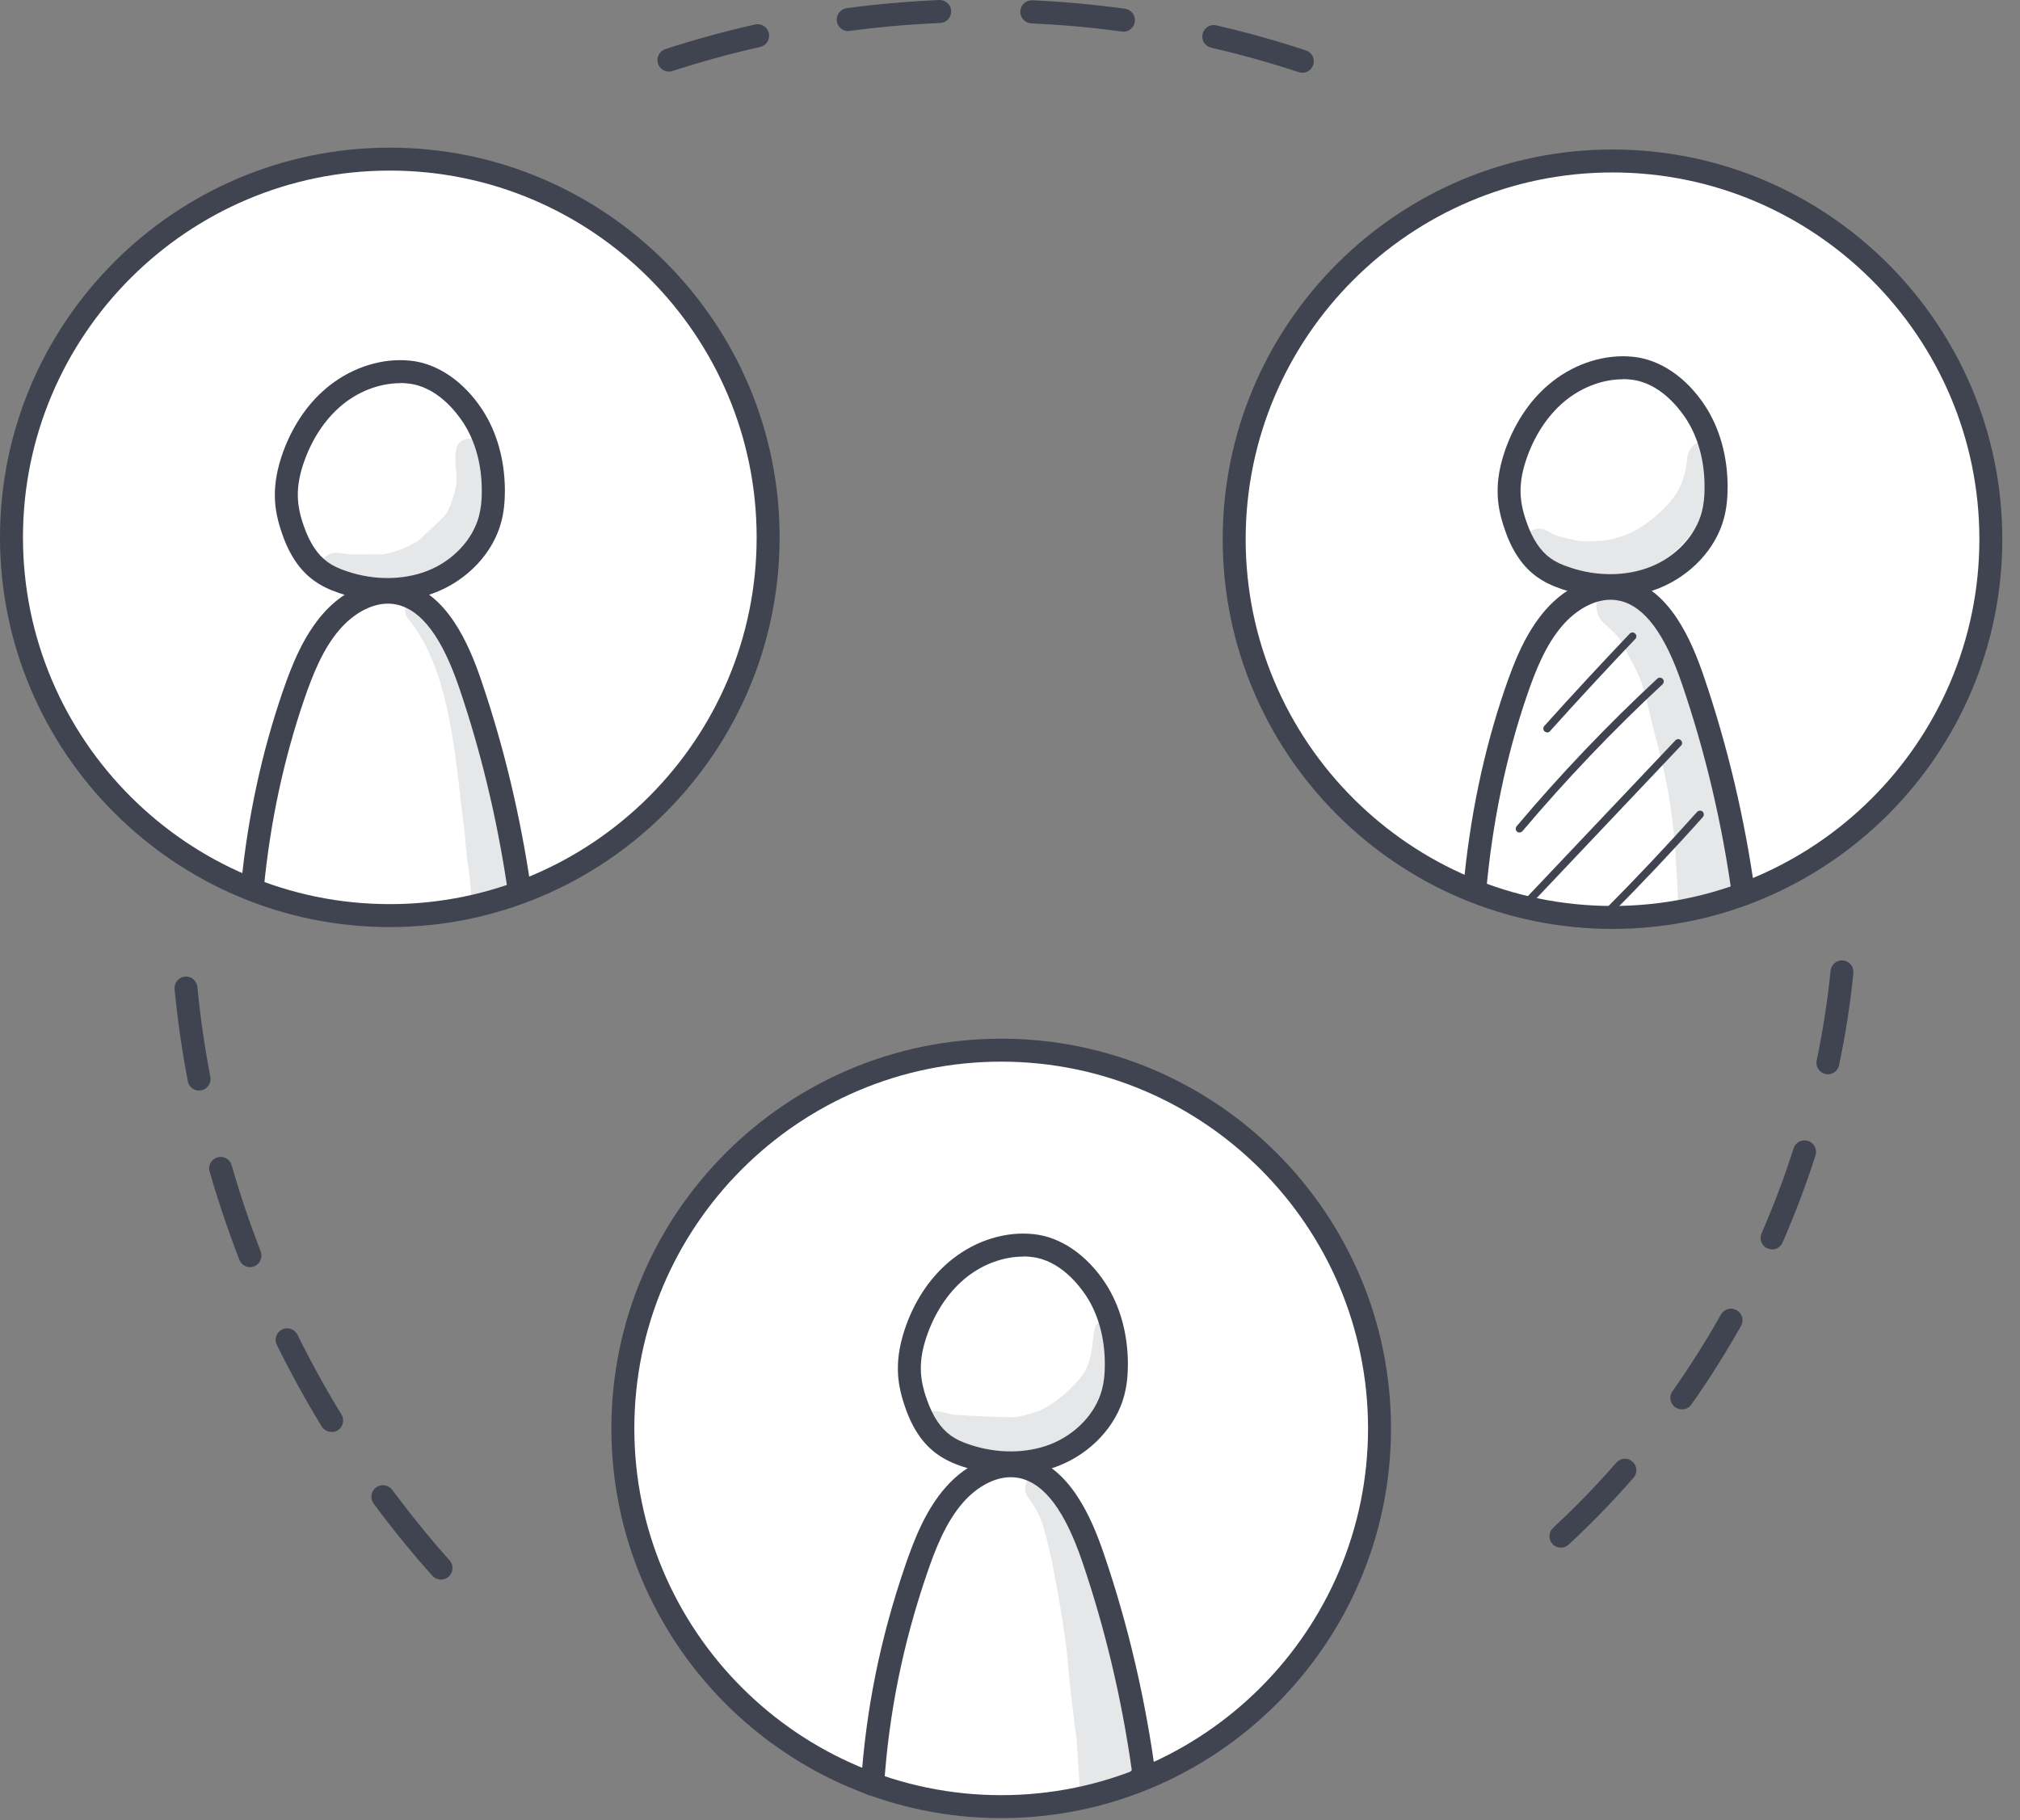
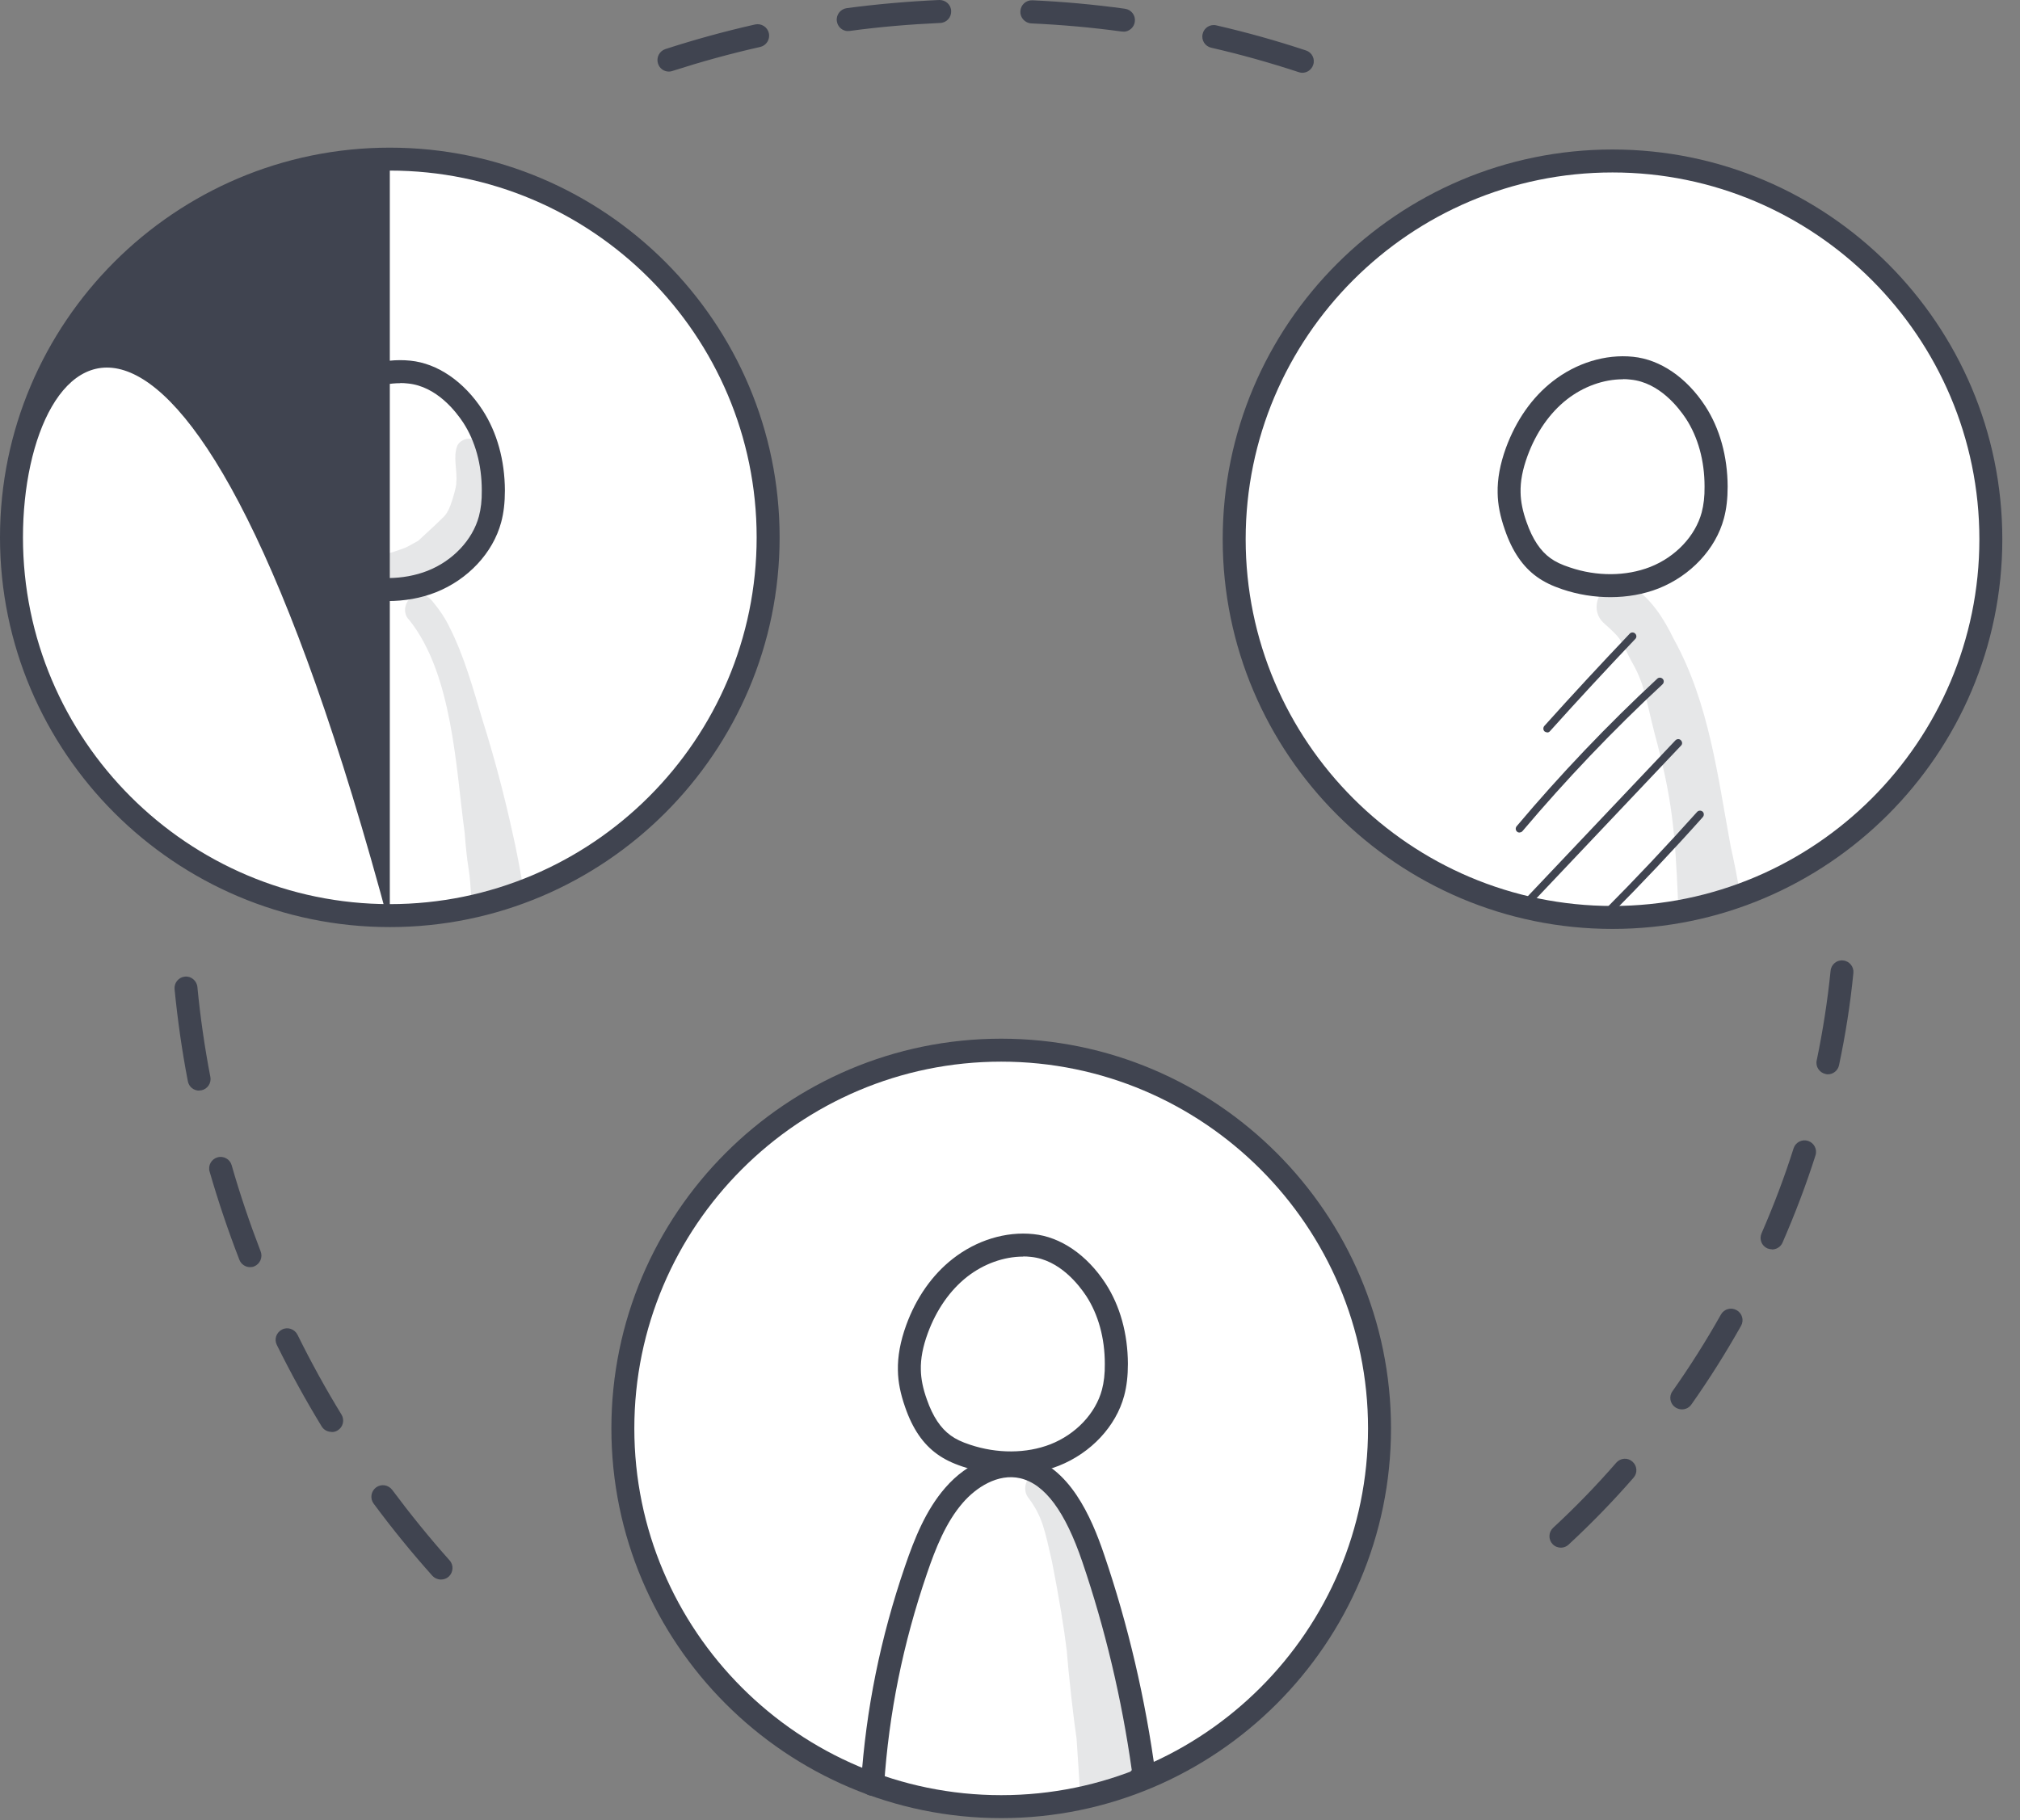
<svg xmlns="http://www.w3.org/2000/svg" width="81" height="73" viewBox="0 0 81 73" fill="none">
  <rect x="0" y="0" width="81" height="73" fill="#808080" stroke="none" />
  <path d="M25.109 57.139C25.109 48.588 31.777 41.969 40.008 41.969C48.238 41.969 54.906 48.594 54.906 57.139C54.906 65.685 48.238 72.619 40.008 72.619C31.777 72.619 25.109 65.691 25.109 57.139Z" fill="white" />
  <g opacity="0.13">
-     <path d="M44.773 53.246C44.646 52.883 44.107 52.859 43.925 53.192C43.744 53.906 43.871 54.118 43.592 54.815C43.477 55.233 42.514 56.171 41.83 56.511C41.691 56.589 40.879 56.868 40.534 56.844C39.353 56.813 39.238 56.807 38.251 56.741C37.948 56.692 37.639 56.571 37.336 56.595C36.634 56.656 36.567 57.716 37.245 57.891C38.172 58.097 38.814 58.449 39.262 58.455C40.231 58.545 41.255 58.576 42.151 58.14C43.156 57.57 43.938 56.595 44.422 55.56C44.628 54.857 44.895 53.973 44.779 53.252L44.773 53.246Z" fill="#404450" />
-   </g>
+     </g>
  <g opacity="0.13">
    <path d="M42.794 66.211C42.782 66.126 42.77 66.035 42.757 65.951C42.848 67.222 43.066 69.057 43.169 69.73C43.23 70.565 43.278 71.407 43.327 72.243C43.757 72.097 44.181 71.94 44.611 71.789C44.853 71.698 45.101 71.613 45.343 71.522C45.459 71.48 45.568 71.431 45.682 71.389C45.682 71.353 45.67 71.304 45.664 71.268C45.61 70.608 45.259 67.894 44.823 66.247C44.278 64.2 43.745 62.129 42.963 60.149C42.866 59.943 42.745 59.743 42.606 59.561C42.443 59.38 42.334 59.119 42.085 59.04C41.498 58.756 40.862 59.483 41.207 60.034C41.819 60.833 41.897 61.408 42.182 62.626C42.467 64.067 42.679 65.381 42.776 66.205L42.794 66.211Z" fill="#404450" />
  </g>
  <path d="M34.985 72.026C34.985 72.026 34.967 72.026 34.955 72.026C34.7 72.008 34.506 71.79 34.525 71.535C34.724 68.562 35.3 65.703 36.293 62.809C36.669 61.712 37.123 60.568 37.904 59.672C38.8 58.636 40.03 58.145 41.114 58.394C42.876 58.799 43.766 60.846 44.275 62.354C45.238 65.177 45.934 68.156 46.34 71.196C46.37 71.414 46.243 71.62 46.037 71.693L45.862 71.754C45.62 71.832 45.359 71.705 45.28 71.463C45.226 71.293 45.268 71.118 45.383 70.996C44.978 68.126 44.311 65.316 43.403 62.651C42.712 60.616 41.895 59.52 40.908 59.29C40.011 59.084 39.133 59.665 38.606 60.277C37.928 61.058 37.516 62.1 37.171 63.111C36.208 65.927 35.645 68.707 35.451 71.602C35.433 71.844 35.233 72.032 34.991 72.032L34.985 72.026Z" fill="#404450" />
  <path d="M40.523 59.139C39.881 59.139 39.227 59.036 38.603 58.824C38.185 58.685 37.864 58.527 37.586 58.327C37.016 57.922 36.592 57.304 36.295 56.438C36.108 55.905 36.011 55.426 36.005 54.96C35.993 54.397 36.102 53.803 36.338 53.149C36.738 52.047 37.386 51.127 38.209 50.485C39.154 49.746 40.329 49.382 41.437 49.498C42.527 49.606 43.587 50.333 44.332 51.478C44.913 52.374 45.222 53.489 45.228 54.7C45.228 55.184 45.18 55.602 45.077 55.984C44.75 57.207 43.745 58.279 42.461 58.788C41.861 59.024 41.201 59.139 40.523 59.139ZM41.031 50.4C40.25 50.4 39.445 50.691 38.779 51.211C38.094 51.75 37.549 52.532 37.204 53.47C37.004 54.015 36.913 54.494 36.925 54.942C36.931 55.305 37.01 55.699 37.168 56.135C37.404 56.813 37.719 57.286 38.124 57.576C38.324 57.722 38.567 57.837 38.9 57.946C39.984 58.309 41.159 58.303 42.121 57.928C43.139 57.528 43.932 56.692 44.187 55.741C44.265 55.445 44.308 55.099 44.302 54.7C44.302 53.664 44.041 52.725 43.557 51.98C43.272 51.55 42.497 50.527 41.34 50.412C41.237 50.4 41.134 50.394 41.031 50.394V50.4Z" fill="#404450" />
  <path d="M40.147 72.922C31.529 72.922 24.516 65.909 24.516 57.291C24.516 48.673 31.529 41.66 40.147 41.66C48.764 41.66 55.778 48.673 55.778 57.291C55.778 65.909 48.764 72.922 40.147 72.922ZM40.147 42.581C32.037 42.581 25.436 49.182 25.436 57.291C25.436 65.4 32.037 72.001 40.147 72.001C48.256 72.001 54.857 65.4 54.857 57.291C54.857 49.182 48.256 42.581 40.147 42.581Z" fill="#404450" />
  <path d="M49.83 21.468C49.83 12.917 56.437 6.449 64.662 6.449C72.886 6.449 79.626 12.917 79.626 21.468C79.626 30.02 72.959 36.948 64.728 36.948C56.498 36.948 49.83 30.02 49.83 21.468Z" fill="white" />
-   <path d="M69.906 36.318C69.682 36.318 69.482 36.148 69.452 35.918C69.052 33.017 68.38 30.171 67.454 27.458C66.763 25.423 65.945 24.327 64.958 24.097C64.062 23.891 63.184 24.472 62.657 25.084C61.979 25.865 61.567 26.907 61.222 27.918C60.392 30.346 59.841 32.987 59.593 35.761C59.568 36.015 59.338 36.203 59.09 36.179C58.836 36.154 58.648 35.93 58.672 35.676C58.926 32.83 59.49 30.116 60.35 27.615C60.725 26.519 61.179 25.381 61.961 24.478C62.857 23.442 64.086 22.952 65.17 23.2C66.933 23.606 67.823 25.653 68.332 27.161C69.276 29.929 69.961 32.83 70.373 35.791C70.409 36.045 70.233 36.276 69.979 36.312C69.955 36.312 69.936 36.312 69.912 36.312L69.906 36.318Z" fill="#404450" />
  <path d="M62.039 29.373C62.003 29.373 61.967 29.361 61.936 29.337C61.876 29.282 61.87 29.186 61.924 29.119C63.044 27.871 64.201 26.624 65.352 25.413C65.412 25.352 65.509 25.352 65.57 25.413C65.63 25.473 65.636 25.57 65.57 25.631C64.419 26.842 63.269 28.083 62.148 29.331C62.118 29.367 62.075 29.379 62.033 29.379L62.039 29.373Z" fill="#404450" />
  <path d="M60.931 33.393C60.895 33.393 60.858 33.381 60.834 33.357C60.768 33.303 60.762 33.206 60.816 33.139C62.566 31.062 64.462 29.069 66.454 27.222C66.515 27.162 66.612 27.168 66.672 27.228C66.733 27.289 66.727 27.386 66.666 27.446C64.686 29.287 62.797 31.268 61.052 33.333C61.022 33.369 60.98 33.387 60.937 33.387L60.931 33.393Z" fill="#404450" />
  <path d="M61.141 36.445C61.105 36.445 61.062 36.433 61.038 36.403C60.977 36.342 60.971 36.245 61.038 36.184L67.185 29.692C67.246 29.632 67.342 29.626 67.403 29.692C67.463 29.753 67.47 29.85 67.403 29.91L61.256 36.403C61.226 36.433 61.183 36.451 61.147 36.451L61.141 36.445Z" fill="#404450" />
  <path d="M64.414 36.796C64.378 36.796 64.335 36.784 64.305 36.754C64.245 36.693 64.245 36.597 64.305 36.536C65.583 35.252 66.843 33.914 68.054 32.563C68.109 32.503 68.205 32.496 68.272 32.551C68.332 32.605 68.339 32.702 68.284 32.769C67.073 34.126 65.807 35.464 64.523 36.754C64.493 36.784 64.457 36.796 64.414 36.796Z" fill="#404450" />
  <g opacity="0.13">
-     <path d="M68.803 17.896C68.555 17.642 68.113 17.642 67.865 17.896C67.531 18.344 67.737 18.495 67.489 19.198C67.222 20.221 65.896 21.142 65.388 21.372C64.624 21.681 64.376 21.681 63.983 21.705C63.219 21.729 63.353 21.705 62.511 21.511C62.299 21.439 62.408 21.487 62.014 21.281C61.881 21.203 61.711 21.178 61.56 21.221C61.069 21.336 60.973 22.062 61.421 22.305C63.97 24.025 66.447 23.528 68.294 20.779C68.652 20.149 68.9 19.446 68.967 18.72C69.015 18.435 69.052 18.102 68.815 17.89L68.803 17.896Z" fill="#404450" />
-   </g>
+     </g>
  <g opacity="0.13">
    <path d="M66.347 29.414C67.062 32.061 67.165 33.351 67.286 36.094C67.304 36.209 67.316 36.318 67.334 36.433C67.334 36.476 67.34 36.524 67.346 36.566C67.583 36.536 67.819 36.506 68.055 36.476C68.473 36.379 68.891 36.27 69.303 36.161C69.46 36.082 69.618 36.003 69.775 35.925C69.684 35.264 69.545 34.61 69.4 33.956C68.879 31.14 68.533 28.197 67.128 25.653C66.71 24.799 66.171 23.921 65.318 23.455C64.409 23.025 63.574 24.279 64.294 24.975C65.051 25.659 64.912 25.544 65.396 26.477C65.966 27.458 65.978 27.979 66.347 29.414Z" fill="#404450" />
  </g>
  <path d="M64.572 23.951C63.93 23.951 63.276 23.848 62.652 23.637C62.234 23.497 61.913 23.34 61.634 23.14C61.065 22.734 60.641 22.116 60.344 21.25C60.157 20.717 60.06 20.239 60.054 19.773C60.041 19.209 60.151 18.616 60.387 17.962C60.792 16.86 61.434 15.939 62.258 15.297C63.203 14.558 64.378 14.195 65.486 14.31C66.576 14.419 67.636 15.146 68.381 16.29C68.962 17.187 69.271 18.301 69.277 19.512C69.277 19.997 69.229 20.415 69.126 20.796C68.799 22.02 67.793 23.091 66.51 23.6C65.91 23.836 65.25 23.951 64.572 23.951ZM65.08 15.212C64.299 15.212 63.493 15.503 62.827 16.024C62.143 16.563 61.598 17.344 61.253 18.283C61.053 18.828 60.962 19.306 60.974 19.755C60.98 20.118 61.059 20.512 61.216 20.948C61.453 21.626 61.767 22.098 62.173 22.389C62.373 22.534 62.615 22.649 62.949 22.758C64.032 23.128 65.207 23.116 66.17 22.74C67.188 22.34 67.981 21.499 68.236 20.554C68.314 20.257 68.357 19.912 68.351 19.512C68.351 18.477 68.09 17.538 67.606 16.793C67.321 16.363 66.546 15.34 65.389 15.225C65.286 15.212 65.183 15.206 65.08 15.206V15.212Z" fill="#404450" />
  <path d="M64.66 37.258C56.042 37.258 49.029 30.245 49.029 21.627C49.029 13.009 56.042 5.996 64.66 5.996C73.278 5.996 80.291 13.009 80.291 21.627C80.291 30.245 73.278 37.258 64.66 37.258ZM64.66 6.917C56.551 6.917 49.95 13.518 49.95 21.627C49.95 29.736 56.551 36.337 64.66 36.337C72.769 36.337 79.371 29.736 79.371 21.627C79.371 13.518 72.769 6.917 64.66 6.917Z" fill="#404450" />
  <path d="M15.735 36.947C24.184 36.947 31.033 30.017 31.033 21.468C31.033 12.919 24.184 5.988 15.735 5.988C7.287 5.988 0.438 12.919 0.438 21.468C0.438 30.017 7.287 36.947 15.735 36.947Z" fill="white" />
-   <path d="M20.761 36.165C20.585 36.165 20.422 36.068 20.343 35.899C20.288 35.778 20.288 35.651 20.331 35.535C19.919 32.792 19.277 30.127 18.423 27.614C17.733 25.579 16.915 24.483 15.928 24.253C15.038 24.047 14.154 24.628 13.627 25.24C12.948 26.021 12.537 27.063 12.191 28.074C11.38 30.448 10.841 32.962 10.587 35.548C10.562 35.802 10.332 35.984 10.084 35.959C9.83 35.935 9.648 35.711 9.672 35.457C9.932 32.798 10.49 30.212 11.325 27.771C11.701 26.675 12.155 25.537 12.936 24.634C13.833 23.599 15.062 23.108 16.146 23.357C17.909 23.762 18.799 25.809 19.307 27.317C20.204 29.946 20.87 32.737 21.288 35.608C21.318 35.808 21.215 36.002 21.027 36.093L20.961 36.123C20.9 36.153 20.834 36.165 20.767 36.165H20.761Z" fill="#404450" />
  <g opacity="0.13">
    <path d="M19.331 17.93C19.186 17.512 18.556 17.482 18.344 17.863C18.15 18.33 18.35 18.863 18.295 19.359C18.326 19.45 18.077 20.346 17.938 20.528C17.89 20.613 17.98 20.486 18.011 20.449C17.968 20.498 17.908 20.589 17.865 20.643C17.847 20.667 17.823 20.692 17.805 20.716C17.472 21.049 17.12 21.364 16.775 21.685C16.157 22.036 16.297 21.951 15.77 22.139C15.631 22.181 15.497 22.212 15.352 22.236C15.34 22.236 15.334 22.236 15.316 22.236C14.849 22.218 14.383 22.266 13.917 22.224C13.899 22.224 13.88 22.224 13.868 22.218C13.626 22.175 13.372 22.121 13.148 22.26C12.633 22.539 12.736 23.38 13.311 23.52C13.941 23.677 14.589 23.877 15.243 23.817C16.055 23.744 16.805 23.362 17.496 22.956C19.398 21.982 19.882 19.486 19.325 17.93H19.331Z" fill="#404450" />
  </g>
  <g opacity="0.13">
    <path d="M18.631 33.38C18.752 34.967 18.818 34.688 18.879 35.73C18.897 35.924 18.909 36.124 18.915 36.318C19.042 36.287 19.176 36.263 19.303 36.227C19.799 36.087 20.29 35.924 20.762 35.712C20.835 35.682 20.908 35.645 20.98 35.603C20.853 34.87 20.708 34.077 20.544 33.368C20.211 31.854 19.817 30.364 19.351 28.887C18.964 27.603 18.612 26.295 17.995 25.096C17.831 24.762 17.619 24.454 17.383 24.169C17.256 23.993 17.068 23.842 16.838 23.848C16.323 23.83 16.038 24.514 16.414 24.872C18.152 27.046 18.279 30.819 18.631 33.386V33.38Z" fill="#404450" />
  </g>
  <path d="M15.54 24.108C14.898 24.108 14.244 24.005 13.62 23.793C13.203 23.653 12.882 23.496 12.603 23.296C12.034 22.89 11.61 22.273 11.313 21.407C11.125 20.874 11.028 20.395 11.022 19.929C11.01 19.366 11.119 18.772 11.355 18.118C11.761 17.016 12.403 16.095 13.227 15.453C14.172 14.715 15.347 14.351 16.455 14.466C17.545 14.575 18.605 15.302 19.35 16.447C19.931 17.343 20.24 18.457 20.246 19.669C20.246 20.153 20.198 20.577 20.095 20.952C19.767 22.176 18.762 23.248 17.478 23.756C16.879 23.993 16.219 24.108 15.54 24.108ZM16.049 15.369C15.268 15.369 14.462 15.659 13.796 16.18C13.112 16.719 12.567 17.5 12.222 18.439C12.022 18.984 11.931 19.463 11.943 19.911C11.949 20.274 12.028 20.668 12.185 21.104C12.421 21.782 12.736 22.255 13.142 22.545C13.342 22.691 13.584 22.806 13.917 22.915C15.001 23.284 16.176 23.272 17.139 22.896C18.157 22.497 18.95 21.655 19.204 20.71C19.283 20.413 19.325 20.074 19.319 19.669C19.319 18.633 19.059 17.694 18.574 16.949C18.29 16.519 17.515 15.496 16.358 15.381C16.255 15.369 16.152 15.363 16.049 15.363V15.369Z" fill="#404450" />
-   <path d="M15.631 37.184C7.013 37.184 0 30.171 0 21.553C0 12.935 7.013 5.922 15.631 5.922C24.249 5.922 31.262 12.935 31.262 21.553C31.262 30.171 24.249 37.184 15.631 37.184ZM15.631 6.842C7.522 6.842 0.921 13.444 0.921 21.553C0.921 29.662 7.522 36.263 15.631 36.263C23.74 36.263 30.341 29.662 30.341 21.553C30.341 13.444 23.74 6.842 15.631 6.842Z" fill="#404450" />
+   <path d="M15.631 37.184C7.013 37.184 0 30.171 0 21.553C0 12.935 7.013 5.922 15.631 5.922C24.249 5.922 31.262 12.935 31.262 21.553C31.262 30.171 24.249 37.184 15.631 37.184ZC7.522 6.842 0.921 13.444 0.921 21.553C0.921 29.662 7.522 36.263 15.631 36.263C23.74 36.263 30.341 29.662 30.341 21.553C30.341 13.444 23.74 6.842 15.631 6.842Z" fill="#404450" />
  <path d="M17.683 63.353C17.556 63.353 17.429 63.299 17.338 63.202C16.514 62.281 15.721 61.306 14.982 60.307C14.831 60.101 14.873 59.816 15.079 59.659C15.285 59.508 15.57 59.55 15.727 59.756C16.454 60.731 17.223 61.682 18.028 62.584C18.198 62.772 18.18 63.063 17.992 63.238C17.901 63.317 17.792 63.353 17.683 63.353ZM13.293 57.43C13.135 57.43 12.984 57.352 12.899 57.212C12.257 56.159 11.651 55.056 11.1 53.942C10.985 53.712 11.082 53.439 11.312 53.324C11.536 53.209 11.815 53.306 11.93 53.536C12.469 54.626 13.056 55.698 13.692 56.734C13.825 56.952 13.759 57.237 13.541 57.37C13.468 57.418 13.383 57.437 13.299 57.437L13.293 57.43ZM10.028 50.823C9.847 50.823 9.671 50.714 9.598 50.526C9.15 49.37 8.75 48.183 8.405 46.99C8.333 46.747 8.478 46.487 8.72 46.42C8.962 46.348 9.223 46.493 9.289 46.735C9.622 47.898 10.016 49.061 10.452 50.193C10.543 50.429 10.428 50.696 10.192 50.793C10.137 50.817 10.083 50.823 10.022 50.823H10.028ZM7.987 43.743C7.769 43.743 7.575 43.592 7.533 43.368C7.297 42.145 7.121 40.903 7 39.674C6.976 39.419 7.164 39.195 7.412 39.171C7.66 39.141 7.89 39.335 7.915 39.583C8.03 40.782 8.205 41.999 8.435 43.192C8.484 43.441 8.32 43.683 8.072 43.731C8.042 43.731 8.012 43.737 7.987 43.737V43.743Z" fill="#404450" />
  <path d="M52.228 2.919C52.179 2.919 52.131 2.913 52.082 2.895C50.938 2.519 49.757 2.186 48.57 1.914C48.321 1.859 48.164 1.611 48.224 1.363C48.279 1.114 48.527 0.957 48.776 1.018C49.987 1.296 51.198 1.635 52.367 2.023C52.609 2.102 52.742 2.362 52.657 2.604C52.591 2.798 52.415 2.919 52.221 2.919H52.228ZM26.822 2.871C26.628 2.871 26.447 2.75 26.386 2.55C26.307 2.308 26.44 2.047 26.683 1.968C27.858 1.587 29.069 1.254 30.28 0.981C30.528 0.927 30.777 1.084 30.831 1.332C30.886 1.581 30.728 1.829 30.48 1.884C29.293 2.15 28.112 2.477 26.961 2.847C26.913 2.865 26.864 2.871 26.822 2.871ZM45.051 1.266C45.051 1.266 45.009 1.266 44.99 1.266C43.791 1.102 42.568 0.993 41.357 0.939C41.102 0.927 40.903 0.709 40.915 0.454C40.927 0.2 41.139 0 41.399 0.012C42.641 0.067 43.888 0.182 45.112 0.351C45.366 0.388 45.542 0.618 45.505 0.872C45.475 1.102 45.275 1.272 45.051 1.272V1.266ZM34.011 1.248C33.781 1.248 33.587 1.078 33.556 0.848C33.52 0.594 33.702 0.364 33.95 0.327C35.179 0.164 36.427 0.055 37.663 0C37.917 -0.006 38.135 0.188 38.141 0.442C38.153 0.697 37.953 0.915 37.699 0.921C36.488 0.975 35.264 1.078 34.065 1.242C34.047 1.242 34.023 1.242 34.005 1.242L34.011 1.248Z" fill="#404450" />
  <path d="M62.594 62.075C62.473 62.075 62.346 62.027 62.255 61.93C62.08 61.742 62.092 61.451 62.28 61.276C63.164 60.458 64.018 59.58 64.811 58.666C64.981 58.472 65.271 58.454 65.459 58.623C65.653 58.793 65.671 59.083 65.501 59.271C64.684 60.21 63.806 61.112 62.897 61.954C62.806 62.039 62.697 62.075 62.582 62.075H62.594ZM67.439 56.528C67.349 56.528 67.258 56.497 67.173 56.443C66.967 56.298 66.912 56.007 67.064 55.801C67.76 54.814 68.415 53.778 69.008 52.724C69.135 52.5 69.414 52.422 69.638 52.549C69.862 52.676 69.941 52.955 69.813 53.179C69.202 54.263 68.536 55.322 67.821 56.334C67.73 56.461 67.591 56.528 67.445 56.528H67.439ZM71.055 50.108C70.994 50.108 70.934 50.096 70.873 50.072C70.637 49.969 70.534 49.696 70.637 49.466C71.122 48.352 71.558 47.207 71.921 46.057C72 45.814 72.26 45.681 72.502 45.76C72.745 45.839 72.878 46.099 72.799 46.341C72.424 47.522 71.975 48.697 71.479 49.836C71.406 50.011 71.231 50.114 71.055 50.114V50.108ZM73.302 43.089C73.272 43.089 73.241 43.089 73.205 43.077C72.957 43.023 72.793 42.78 72.848 42.532C73.096 41.339 73.284 40.134 73.405 38.935C73.429 38.68 73.659 38.492 73.907 38.523C74.162 38.547 74.344 38.777 74.319 39.025C74.198 40.255 74.004 41.496 73.744 42.72C73.701 42.938 73.508 43.089 73.296 43.089H73.302Z" fill="#404450" />
</svg>